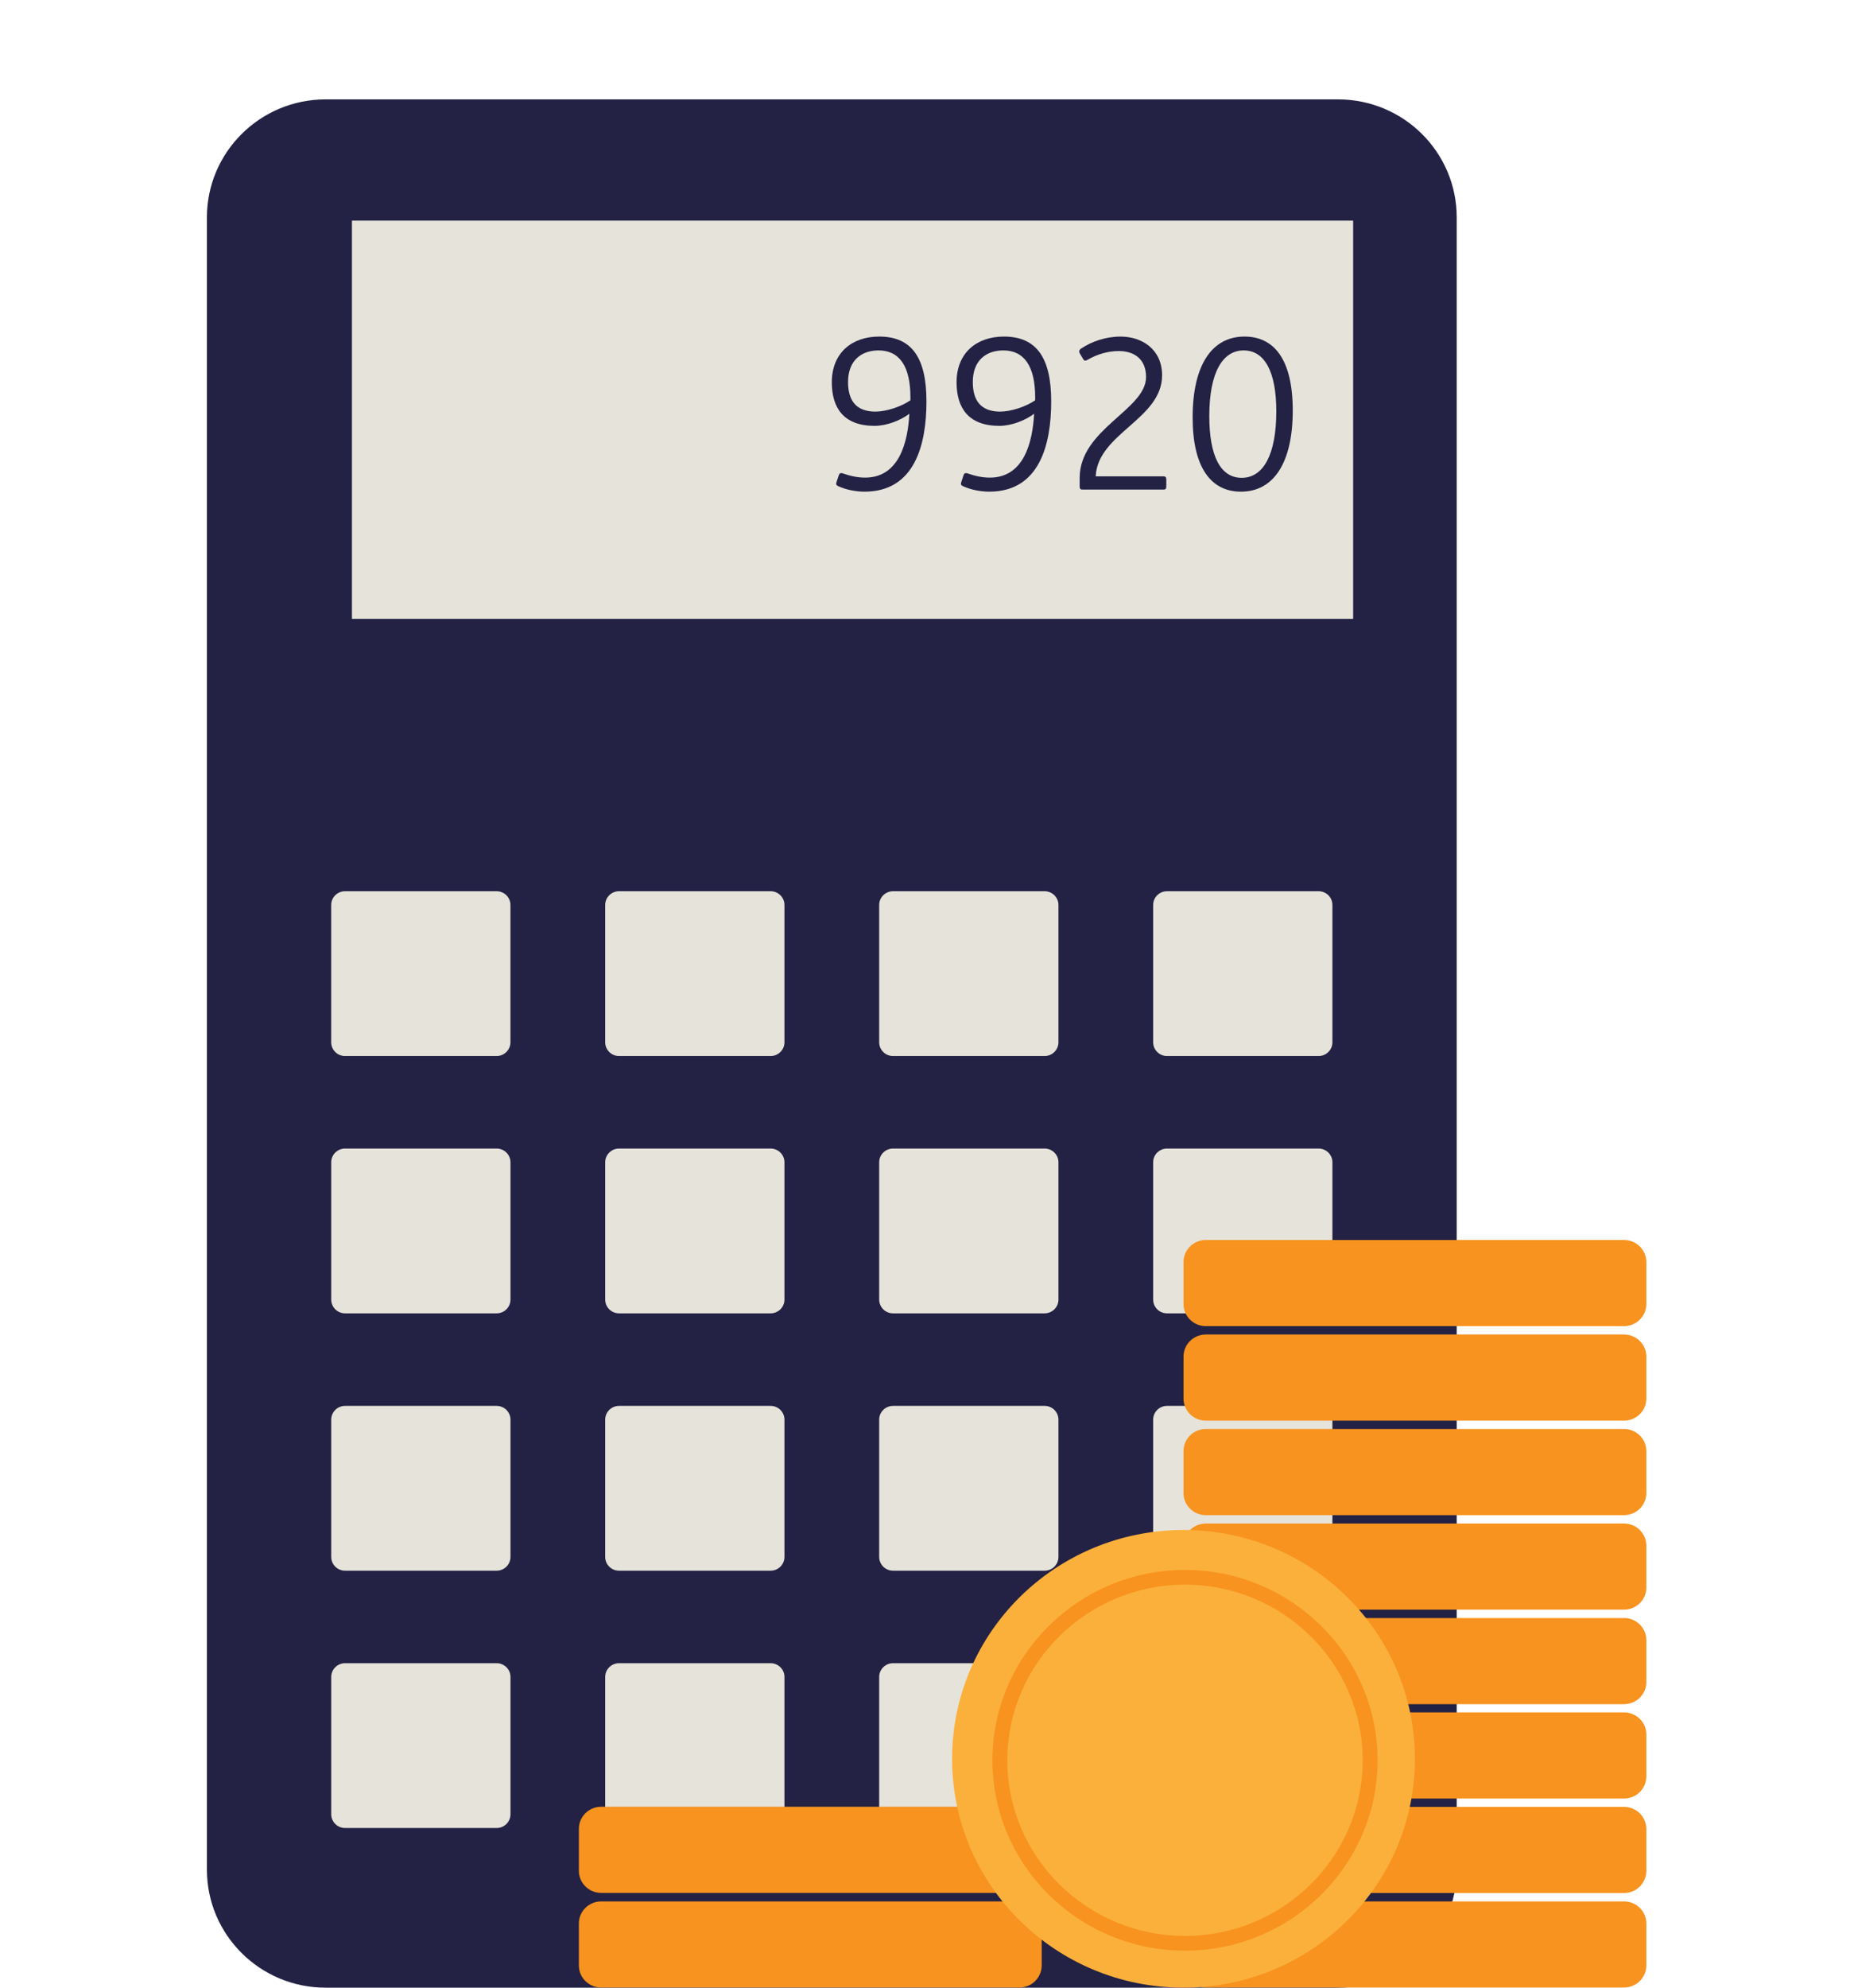
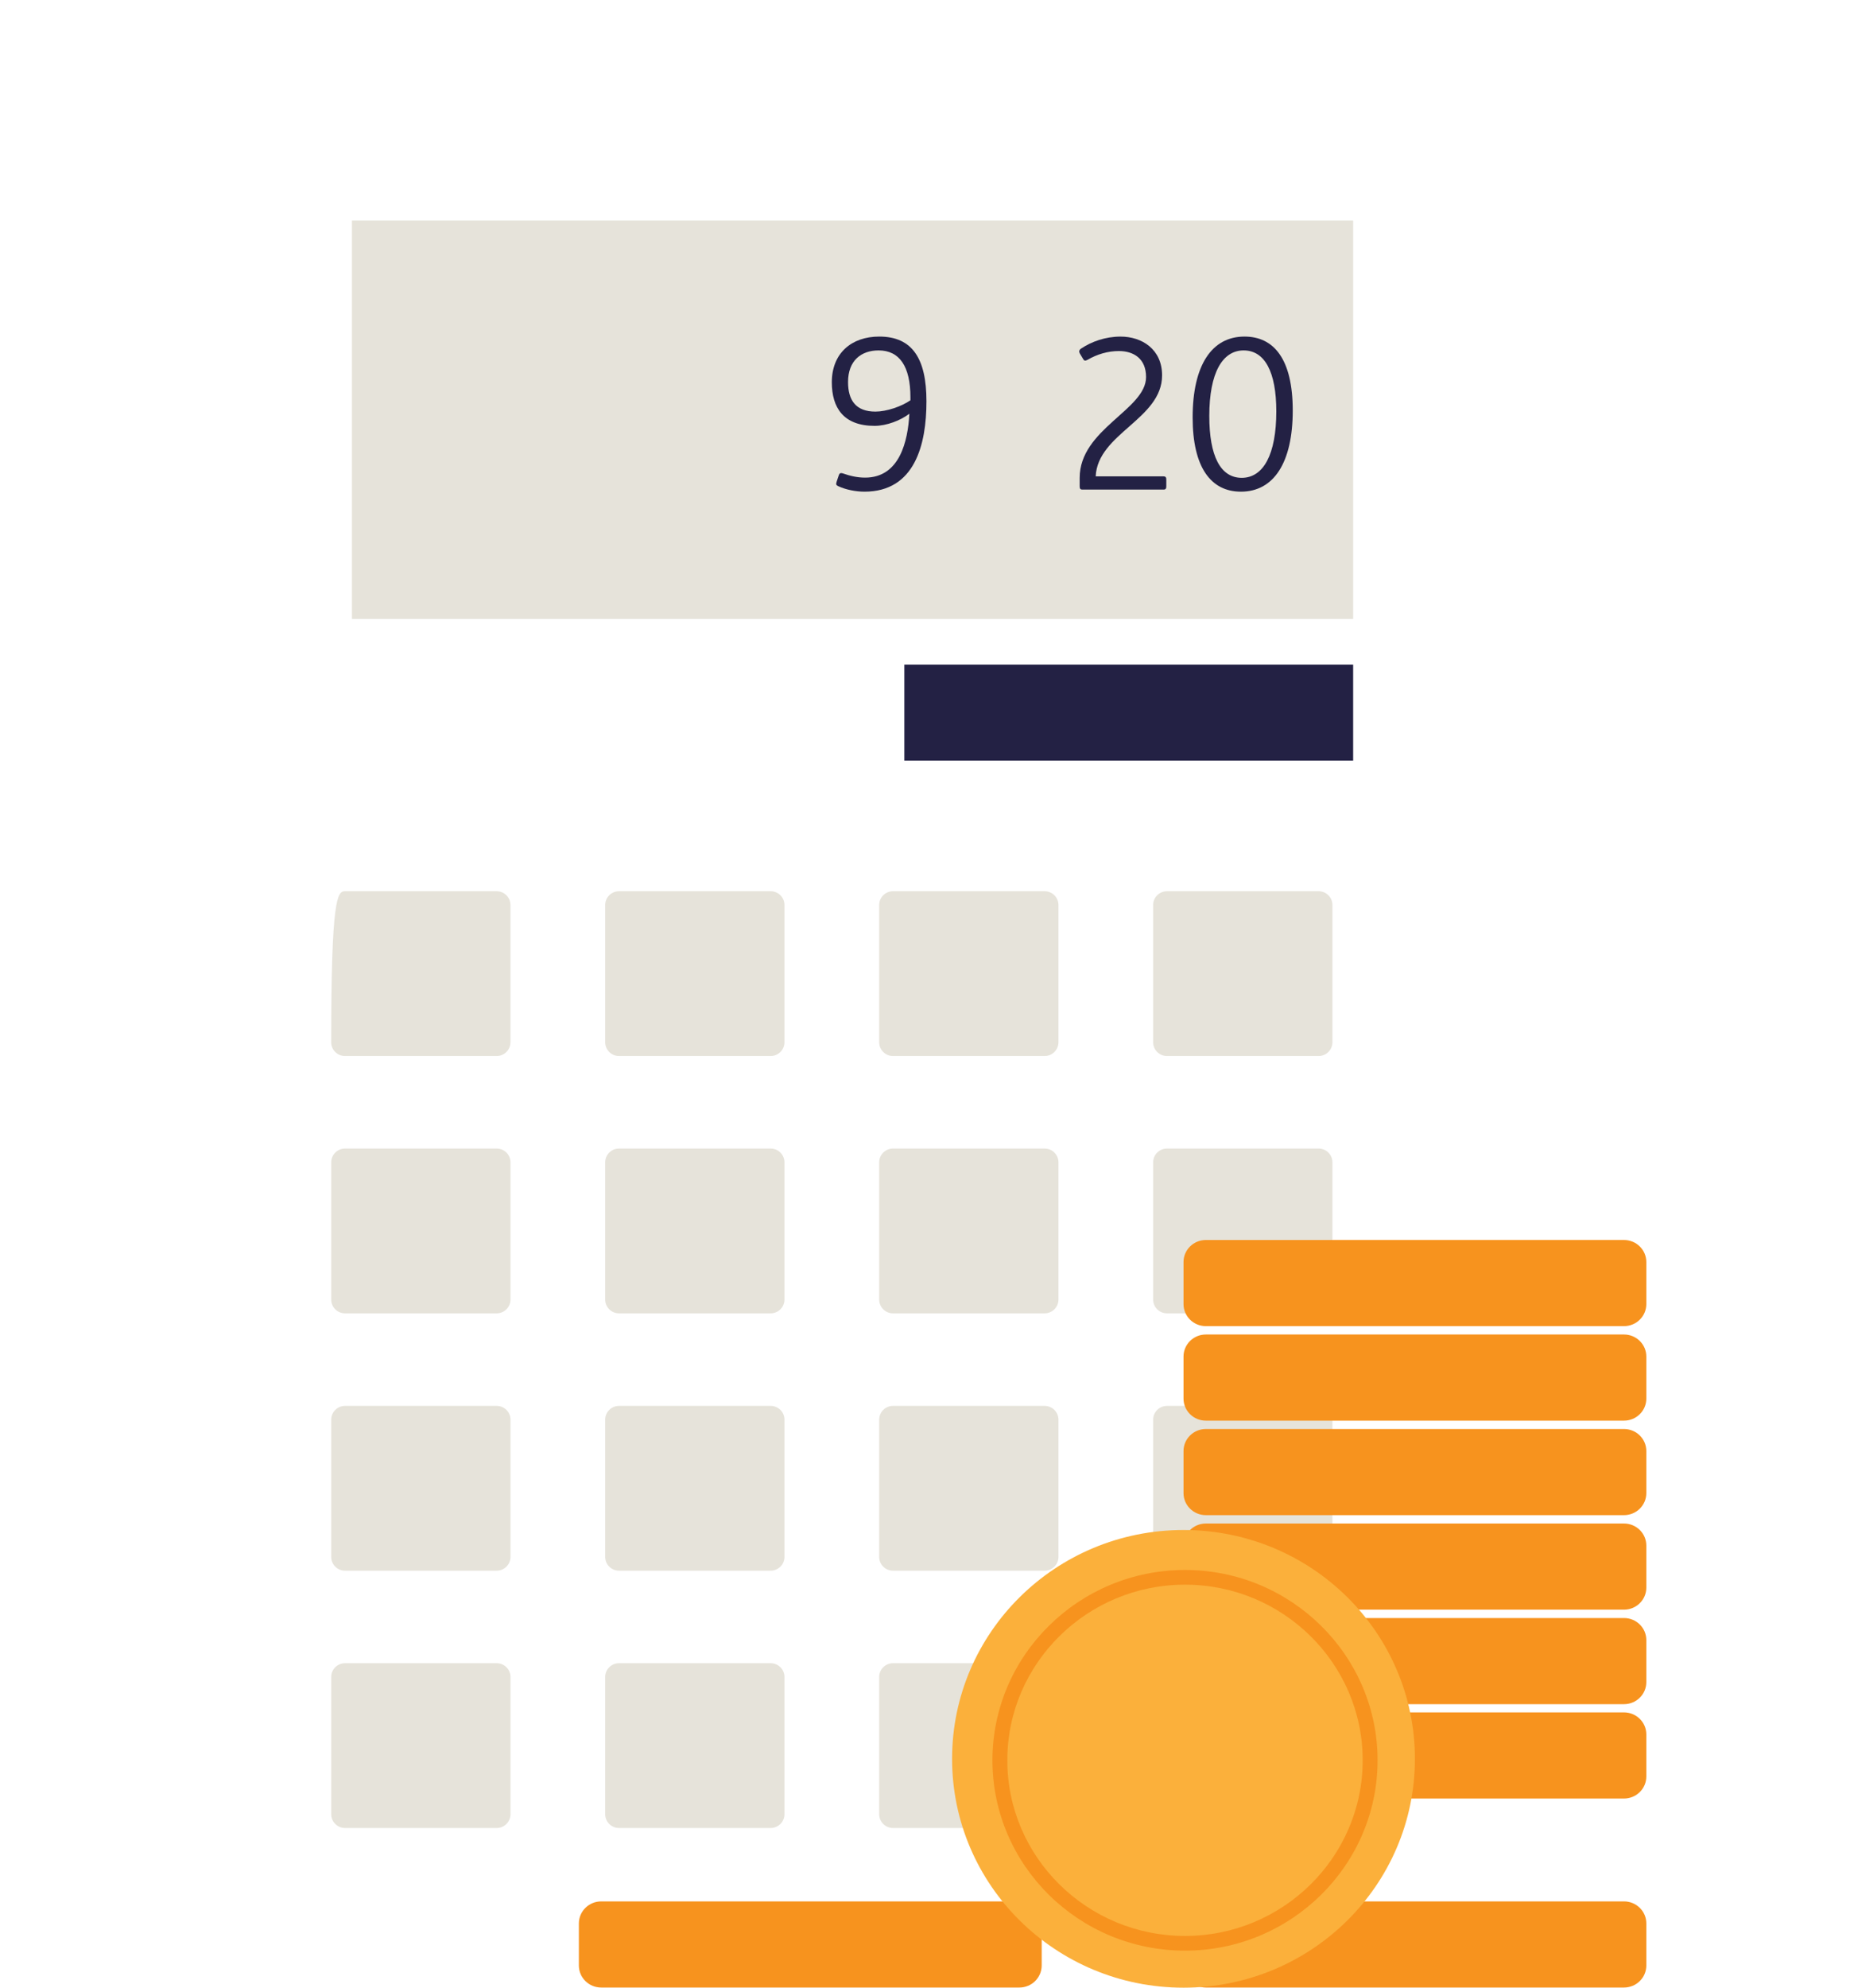
<svg xmlns="http://www.w3.org/2000/svg" width="448" height="480" viewBox="0 0 448 480" fill="none">
  <g clip-path="url(#clip0_6781_112971)">
-     <path fill-rule="evenodd" clip-rule="evenodd" d="M50 451.493V52.507C50 36.761 62.844 24 78.685 24H323.315C339.16 24 352 36.761 352 52.507V451.493C352 467.236 339.16 480 323.315 480H78.685C62.844 480 50 467.236 50 451.493Z" fill="#232144" />
    <path fill-rule="evenodd" clip-rule="evenodd" d="M85.039 149.449H326.974V53.276H85.039V149.449Z" fill="#E6E3DA" />
    <path fill-rule="evenodd" clip-rule="evenodd" d="M218.52 183.702H326.975V160.488H218.52V183.702Z" fill="#232144" />
-     <path fill-rule="evenodd" clip-rule="evenodd" d="M80.027 251.694V218.541C80.027 216.707 81.526 215.221 83.372 215.221H120C121.846 215.221 123.345 216.707 123.345 218.541V251.694C123.345 253.529 121.846 255.018 120 255.018H83.372C81.526 255.018 80.027 253.529 80.027 251.694Z" fill="#E6E3DA" />
+     <path fill-rule="evenodd" clip-rule="evenodd" d="M80.027 251.694C80.027 216.707 81.526 215.221 83.372 215.221H120C121.846 215.221 123.345 216.707 123.345 218.541V251.694C123.345 253.529 121.846 255.018 120 255.018H83.372C81.526 255.018 80.027 253.529 80.027 251.694Z" fill="#E6E3DA" />
    <path fill-rule="evenodd" clip-rule="evenodd" d="M146.238 251.694V218.541C146.238 216.707 147.737 215.221 149.583 215.221H186.211C188.057 215.221 189.556 216.707 189.556 218.541V251.694C189.556 253.529 188.057 255.018 186.211 255.018H149.583C147.737 255.018 146.238 253.529 146.238 251.694Z" fill="#E6E3DA" />
    <path fill-rule="evenodd" clip-rule="evenodd" d="M212.445 251.694V218.541C212.445 216.707 213.944 215.221 215.79 215.221H252.418C254.264 215.221 255.763 216.707 255.763 218.541V251.694C255.763 253.529 254.264 255.018 252.418 255.018H215.79C213.944 255.018 212.445 253.529 212.445 251.694Z" fill="#E6E3DA" />
    <path fill-rule="evenodd" clip-rule="evenodd" d="M278.648 251.694V218.541C278.648 216.707 280.147 215.221 281.993 215.221H318.621C320.468 215.221 321.966 216.707 321.966 218.541V251.694C321.966 253.529 320.468 255.018 318.621 255.018H281.993C280.147 255.018 278.648 253.529 278.648 251.694Z" fill="#E6E3DA" />
    <path fill-rule="evenodd" clip-rule="evenodd" d="M80.035 313.834V280.681C80.035 278.846 81.534 277.361 83.38 277.361H120.008C121.854 277.361 123.353 278.846 123.353 280.681V313.834C123.353 315.668 121.854 317.157 120.008 317.157H83.38C81.534 317.157 80.035 315.668 80.035 313.834Z" fill="#E6E3DA" />
    <path fill-rule="evenodd" clip-rule="evenodd" d="M146.238 313.834V280.681C146.238 278.846 147.737 277.361 149.583 277.361H186.211C188.057 277.361 189.556 278.846 189.556 280.681V313.834C189.556 315.668 188.057 317.157 186.211 317.157H149.583C147.737 317.157 146.238 315.668 146.238 313.834Z" fill="#E6E3DA" />
    <path fill-rule="evenodd" clip-rule="evenodd" d="M212.445 313.834V280.681C212.445 278.846 213.944 277.361 215.79 277.361H252.418C254.264 277.361 255.763 278.846 255.763 280.681V313.834C255.763 315.668 254.264 317.157 252.418 317.157H215.79C213.944 317.157 212.445 315.668 212.445 313.834Z" fill="#E6E3DA" />
    <path fill-rule="evenodd" clip-rule="evenodd" d="M278.648 313.834V280.681C278.648 278.846 280.147 277.361 281.993 277.361H318.621C320.468 277.361 321.966 278.846 321.966 280.681V313.834C321.966 315.668 320.468 317.157 318.621 317.157H281.993C280.147 317.157 278.648 315.668 278.648 313.834Z" fill="#E6E3DA" />
    <path fill-rule="evenodd" clip-rule="evenodd" d="M80.035 375.977V342.824C80.035 340.99 81.534 339.504 83.38 339.504H120.008C121.854 339.504 123.353 340.99 123.353 342.824V375.977C123.353 377.812 121.854 379.301 120.008 379.301H83.38C81.534 379.301 80.035 377.812 80.035 375.977Z" fill="#E6E3DA" />
    <path fill-rule="evenodd" clip-rule="evenodd" d="M146.238 375.977V342.824C146.238 340.99 147.737 339.504 149.583 339.504H186.211C188.057 339.504 189.556 340.99 189.556 342.824V375.977C189.556 377.812 188.057 379.301 186.211 379.301H149.583C147.737 379.301 146.238 377.812 146.238 375.977Z" fill="#E6E3DA" />
    <path fill-rule="evenodd" clip-rule="evenodd" d="M212.445 375.977V342.824C212.445 340.99 213.944 339.504 215.79 339.504H252.418C254.264 339.504 255.763 340.99 255.763 342.824V375.977C255.763 377.812 254.264 379.301 252.418 379.301H215.79C213.944 379.301 212.445 377.812 212.445 375.977Z" fill="#E6E3DA" />
    <path fill-rule="evenodd" clip-rule="evenodd" d="M278.648 375.977V342.824C278.648 340.99 280.147 339.504 281.993 339.504H318.621C320.468 339.504 321.966 340.99 321.966 342.824V375.977C321.966 377.812 320.468 379.301 318.621 379.301H281.993C280.147 379.301 278.648 377.812 278.648 375.977Z" fill="#E6E3DA" />
    <path fill-rule="evenodd" clip-rule="evenodd" d="M80.035 438.117V404.964C80.035 403.129 81.534 401.644 83.38 401.644H120.008C121.854 401.644 123.353 403.129 123.353 404.964V438.117C123.353 439.951 121.854 441.44 120.008 441.44H83.38C81.534 441.44 80.035 439.951 80.035 438.117Z" fill="#E6E3DA" />
    <path fill-rule="evenodd" clip-rule="evenodd" d="M146.238 438.117V404.964C146.238 403.129 147.737 401.644 149.583 401.644H186.211C188.057 401.644 189.556 403.129 189.556 404.964V438.117C189.556 439.951 188.057 441.44 186.211 441.44H149.583C147.737 441.44 146.238 439.951 146.238 438.117Z" fill="#E6E3DA" />
    <path fill-rule="evenodd" clip-rule="evenodd" d="M212.445 438.117V404.964C212.445 403.129 213.944 401.644 215.79 401.644H252.418C254.264 401.644 255.763 403.129 255.763 404.964V438.117C255.763 439.951 254.264 441.44 252.418 441.44H215.79C213.944 441.44 212.445 439.951 212.445 438.117Z" fill="#E6E3DA" />
    <path fill-rule="evenodd" clip-rule="evenodd" d="M278.648 438.117V404.964C278.648 403.129 280.147 401.644 281.993 401.644H318.621C320.468 401.644 321.966 403.129 321.966 404.964V438.117C321.966 439.951 320.468 441.44 318.621 441.44H281.993C280.147 441.44 278.648 439.951 278.648 438.117Z" fill="#232144" />
-     <path fill-rule="evenodd" clip-rule="evenodd" d="M250.14 96.665V95.956C250.14 88.467 247.491 84.62 242.451 84.62C238.274 84.62 235.066 87.05 235.066 92.261C235.066 96.665 236.952 99.397 241.687 99.397C244.336 99.397 247.95 98.182 250.14 96.665ZM232.722 117.416C232.163 117.163 232.112 116.96 232.317 116.301L232.826 114.784C232.976 114.328 233.181 114.125 233.844 114.328C235.421 114.883 237.203 115.339 239.192 115.339C247.545 115.339 249.53 106.533 249.885 99.903C247.795 101.524 244.386 102.839 241.483 102.839C233.994 102.839 231.145 98.489 231.145 92.311C231.145 85.329 235.88 81.278 242.601 81.278C250.599 81.278 254.011 86.594 254.011 96.918C254.011 107.345 251.208 118.731 239.038 118.731C237.002 118.731 234.557 118.275 232.722 117.416Z" fill="#232144" />
    <path fill-rule="evenodd" clip-rule="evenodd" d="M219.995 96.665V95.956C219.995 88.467 217.346 84.62 212.306 84.62C208.13 84.62 204.922 87.05 204.922 92.261C204.922 96.665 206.807 99.397 211.543 99.397C214.192 99.397 217.805 98.182 219.995 96.665ZM202.577 117.416C202.018 117.163 201.968 116.96 202.172 116.301L202.681 114.784C202.832 114.328 203.036 114.125 203.699 114.328C205.277 114.883 207.058 115.339 209.048 115.339C217.4 115.339 219.386 106.533 219.741 99.903C217.651 101.524 214.242 102.839 211.338 102.839C203.85 102.839 201 98.489 201 92.311C201 85.329 205.735 81.278 212.457 81.278C220.454 81.278 223.867 86.594 223.867 96.918C223.867 107.345 221.064 118.731 208.893 118.731C206.857 118.731 204.413 118.275 202.577 117.416Z" fill="#232144" />
    <path fill-rule="evenodd" clip-rule="evenodd" d="M260.893 115.393C260.893 103.601 276.934 98.945 276.934 91.05C276.934 86.597 273.93 84.773 270.364 84.773C267.718 84.773 265.119 85.532 262.778 86.9C262.215 87.203 261.961 87.103 261.757 86.747L260.943 85.382C260.739 85.026 260.638 84.57 261.248 84.168C263.746 82.497 267.105 81.282 270.772 81.282C275.966 81.282 280.806 84.367 280.806 90.644C280.806 101.221 265.223 104.663 264.764 115.04H281.161C281.72 115.04 281.824 115.343 281.824 115.849V117.417C281.824 117.922 281.72 118.229 281.161 118.229H261.556C260.993 118.229 260.893 117.922 260.893 117.417V115.393Z" fill="#232144" />
    <path fill-rule="evenodd" clip-rule="evenodd" d="M308.405 99.347C308.405 89.782 305.606 84.62 300.512 84.62C295.418 84.62 292.213 89.985 292.213 100.459C292.213 110.024 294.859 115.389 300.053 115.389C305.301 115.389 308.405 109.721 308.405 99.347ZM288.188 100.815C288.188 88.111 292.873 81.278 300.716 81.278C307.846 81.278 312.377 86.747 312.377 99.144C312.377 111.645 307.846 118.731 299.849 118.731C292.668 118.731 288.188 112.963 288.188 100.815Z" fill="#232144" />
    <path d="M392.424 367.912H291.378C288.399 367.912 285.984 370.295 285.984 373.236V383.388C285.984 386.329 288.399 388.713 291.378 388.713H392.424C395.403 388.713 397.818 386.329 397.818 383.388V373.236C397.818 370.295 395.403 367.912 392.424 367.912Z" fill="#F7931E" />
    <path d="M392.424 390.734H291.378C288.399 390.734 285.984 393.118 285.984 396.059V406.211C285.984 409.151 288.399 411.535 291.378 411.535H392.424C395.403 411.535 397.818 409.151 397.818 406.211V396.059C397.818 393.118 395.403 390.734 392.424 390.734Z" fill="#F7931E" />
    <path d="M392.424 413.522H291.378C288.399 413.522 285.984 415.906 285.984 418.846V428.998C285.984 431.939 288.399 434.323 291.378 434.323H392.424C395.403 434.323 397.818 431.939 397.818 428.998V418.846C397.818 415.906 395.403 413.522 392.424 413.522Z" fill="#F7931E" />
    <path d="M392.424 299.444H291.378C288.399 299.444 285.984 301.828 285.984 304.769V314.921C285.984 317.861 288.399 320.245 291.378 320.245H392.424C395.403 320.245 397.818 317.861 397.818 314.921V304.769C397.818 301.828 395.403 299.444 392.424 299.444Z" fill="#F7931E" />
    <path d="M392.424 322.267H291.378C288.399 322.267 285.984 324.651 285.984 327.591V337.743C285.984 340.684 288.399 343.068 291.378 343.068H392.424C395.403 343.068 397.818 340.684 397.818 337.743V327.591C397.818 324.651 395.403 322.267 392.424 322.267Z" fill="#F7931E" />
    <path d="M392.424 345.089H291.378C288.399 345.089 285.984 347.473 285.984 350.413V360.565C285.984 363.506 288.399 365.89 291.378 365.89H392.424C395.403 365.89 397.818 363.506 397.818 360.565V350.413C397.818 347.473 395.403 345.089 392.424 345.089Z" fill="#F7931E" />
-     <path d="M392.424 436.341H291.378C288.399 436.341 285.984 438.725 285.984 441.666V451.818C285.984 454.758 288.399 457.142 291.378 457.142H392.424C395.403 457.142 397.818 454.758 397.818 451.818V441.666C397.818 438.725 395.403 436.341 392.424 436.341Z" fill="#F7931E" />
    <path d="M392.424 459.164H291.378C288.399 459.164 285.984 461.547 285.984 464.488V474.64C285.984 477.581 288.399 479.965 291.378 479.965H392.424C395.403 479.965 397.818 477.581 397.818 474.64V464.488C397.818 461.547 395.403 459.164 392.424 459.164Z" fill="#F7931E" />
-     <path d="M246.318 436.31H145.273C142.294 436.31 139.879 438.694 139.879 441.634V451.786C139.879 454.727 142.294 457.111 145.273 457.111H246.318C249.297 457.111 251.712 454.727 251.712 451.786V441.634C251.712 438.694 249.297 436.31 246.318 436.31Z" fill="#F7931E" />
    <path d="M246.318 459.164H145.273C142.294 459.164 139.879 461.548 139.879 464.488V474.64C139.879 477.581 142.294 479.965 145.273 479.965H246.318C249.297 479.965 251.712 477.581 251.712 474.64V464.488C251.712 461.548 249.297 459.164 246.318 459.164Z" fill="#F7931E" />
    <path d="M285.979 480.001C316.861 480.001 341.896 455.259 341.896 424.737C341.896 394.216 316.861 369.474 285.979 369.474C255.097 369.474 230.062 394.216 230.062 424.737C230.062 455.259 255.097 480.001 285.979 480.001Z" fill="#FBB03B" />
    <path d="M286.344 471.057C260.669 471.057 239.812 450.435 239.812 425.092C239.812 399.75 260.705 379.128 286.344 379.128C311.983 379.128 332.875 399.75 332.875 425.092C332.875 450.435 311.983 471.057 286.344 471.057ZM286.344 382.677C262.683 382.677 243.408 401.702 243.408 425.092C243.408 448.483 262.683 467.507 286.344 467.507C310.005 467.507 329.279 448.483 329.279 425.092C329.279 401.702 310.005 382.677 286.344 382.677Z" fill="#F7931E" />
  </g>
  <defs>
    <clipPath id="clip0_6781_112971">
      <rect width="348" height="456" fill="white" transform="translate(50 24)" />
    </clipPath>
  </defs>
</svg>